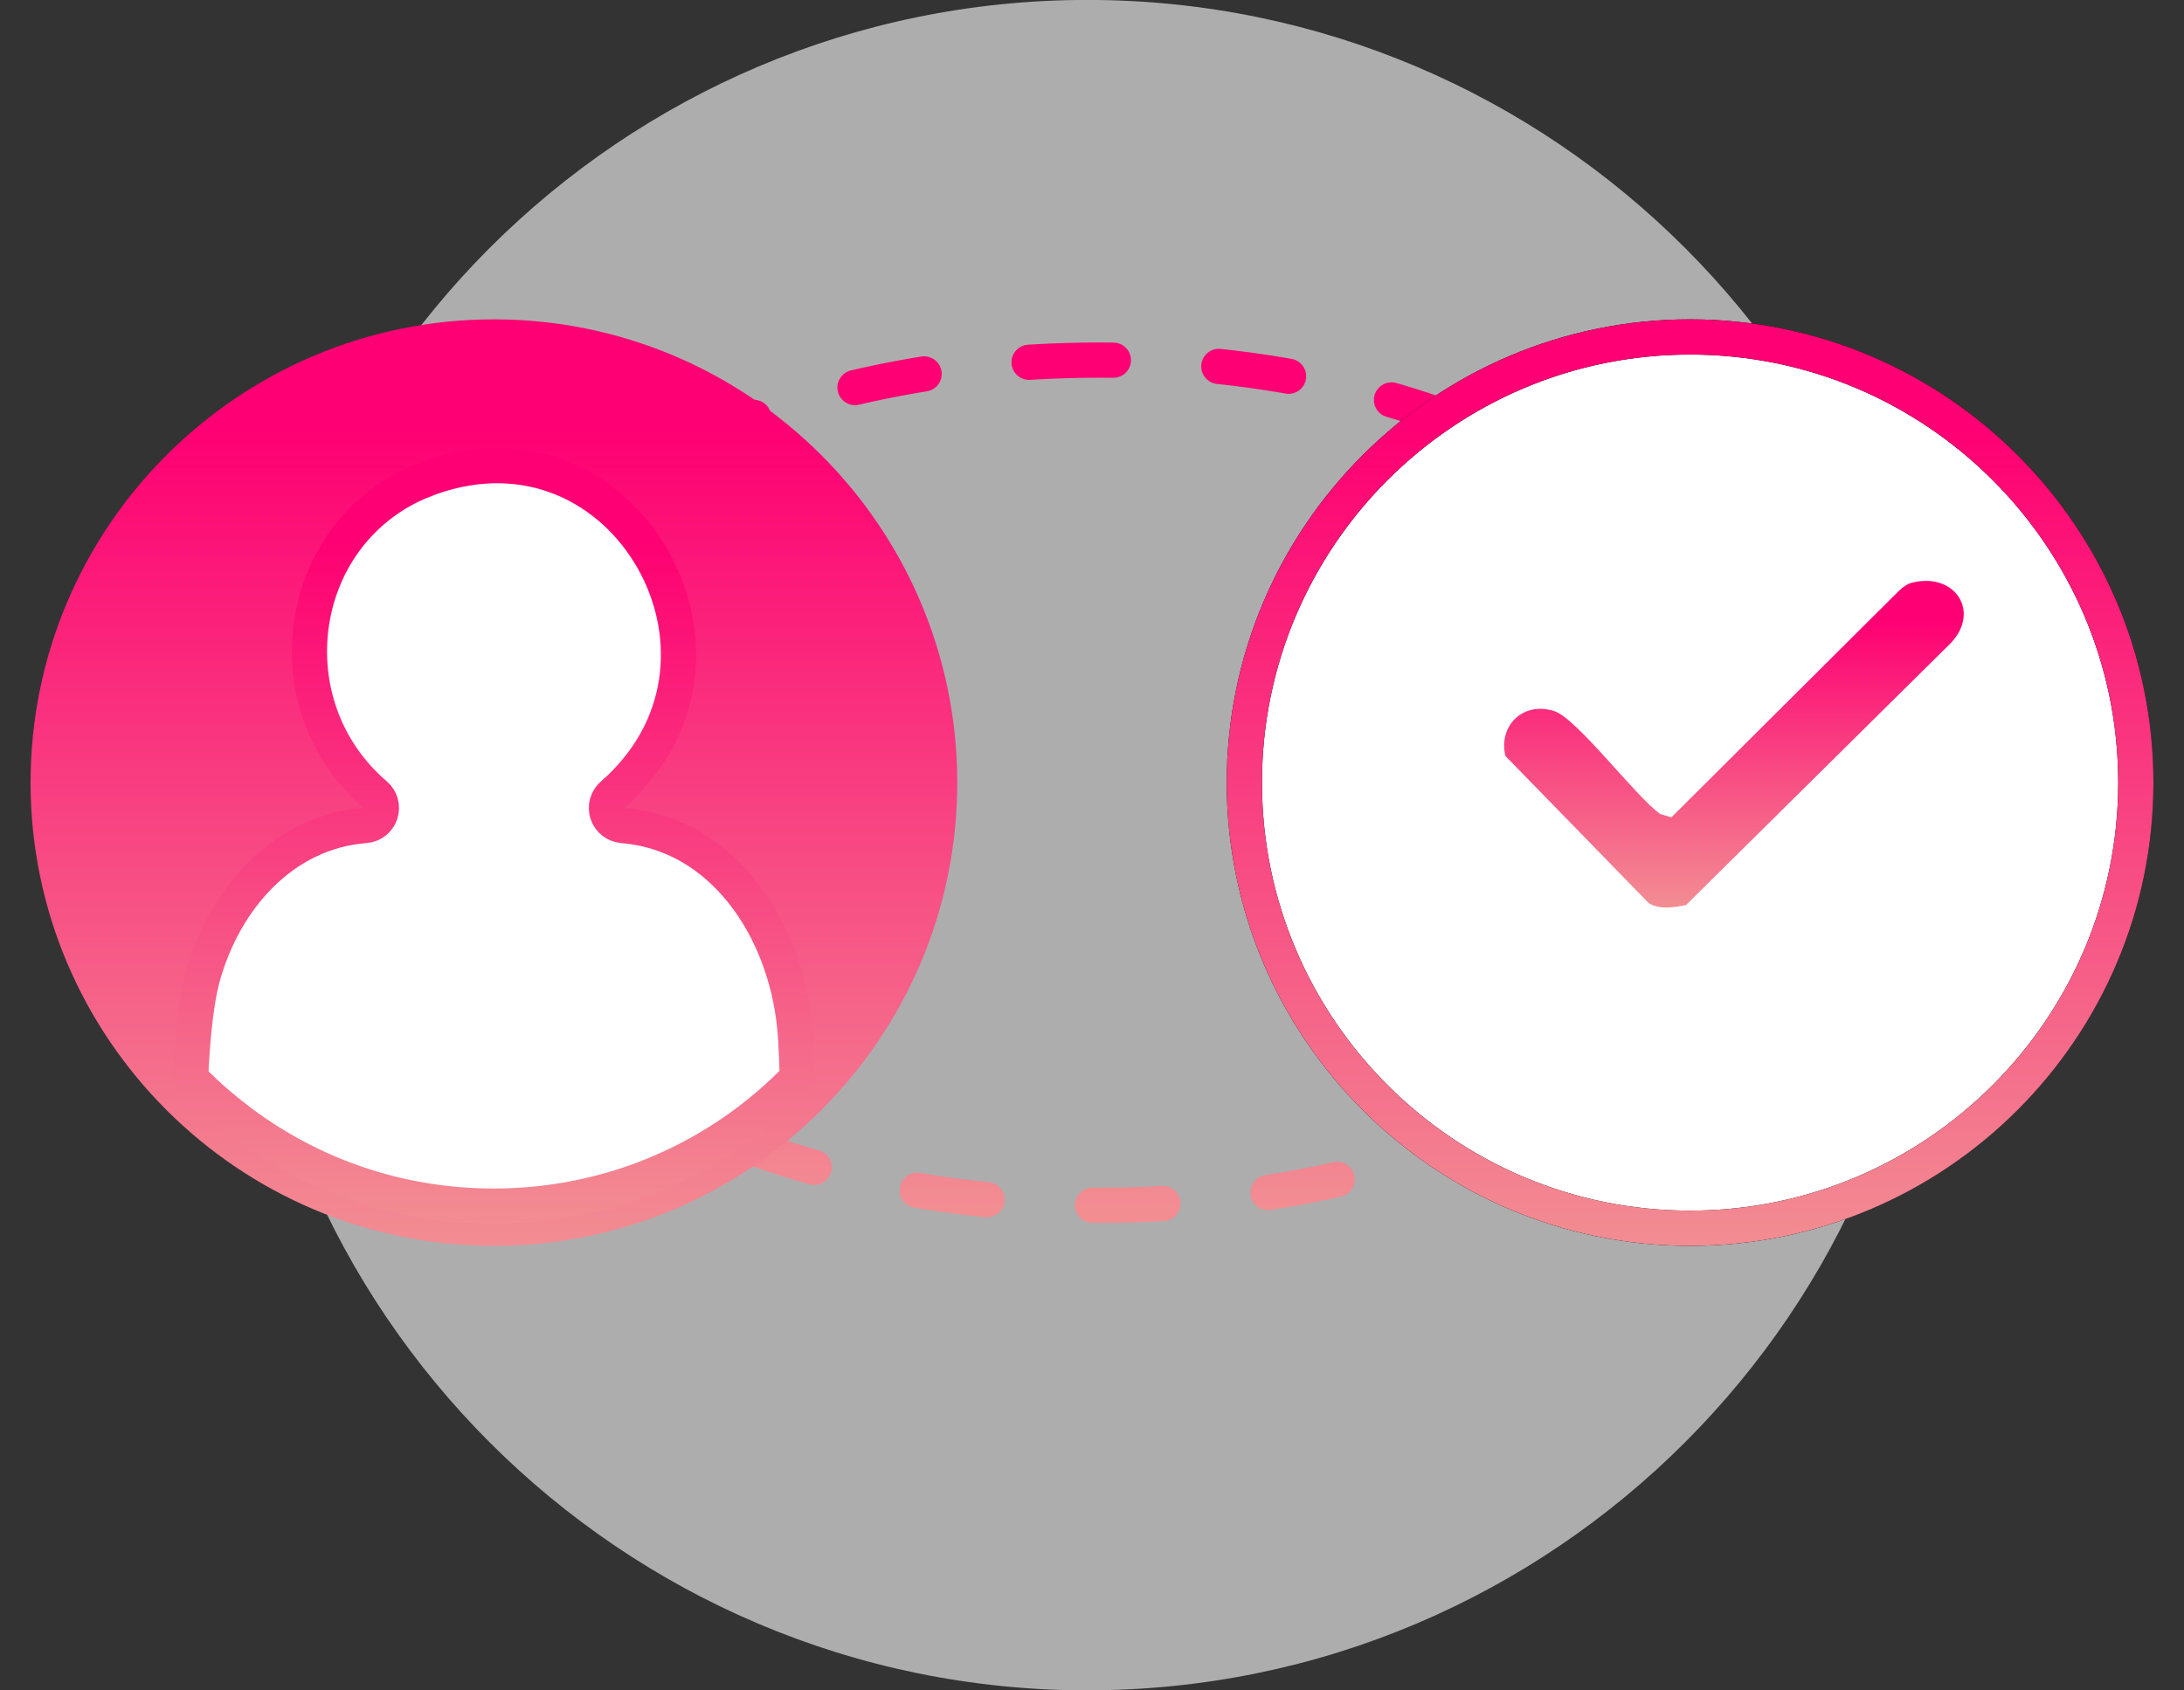
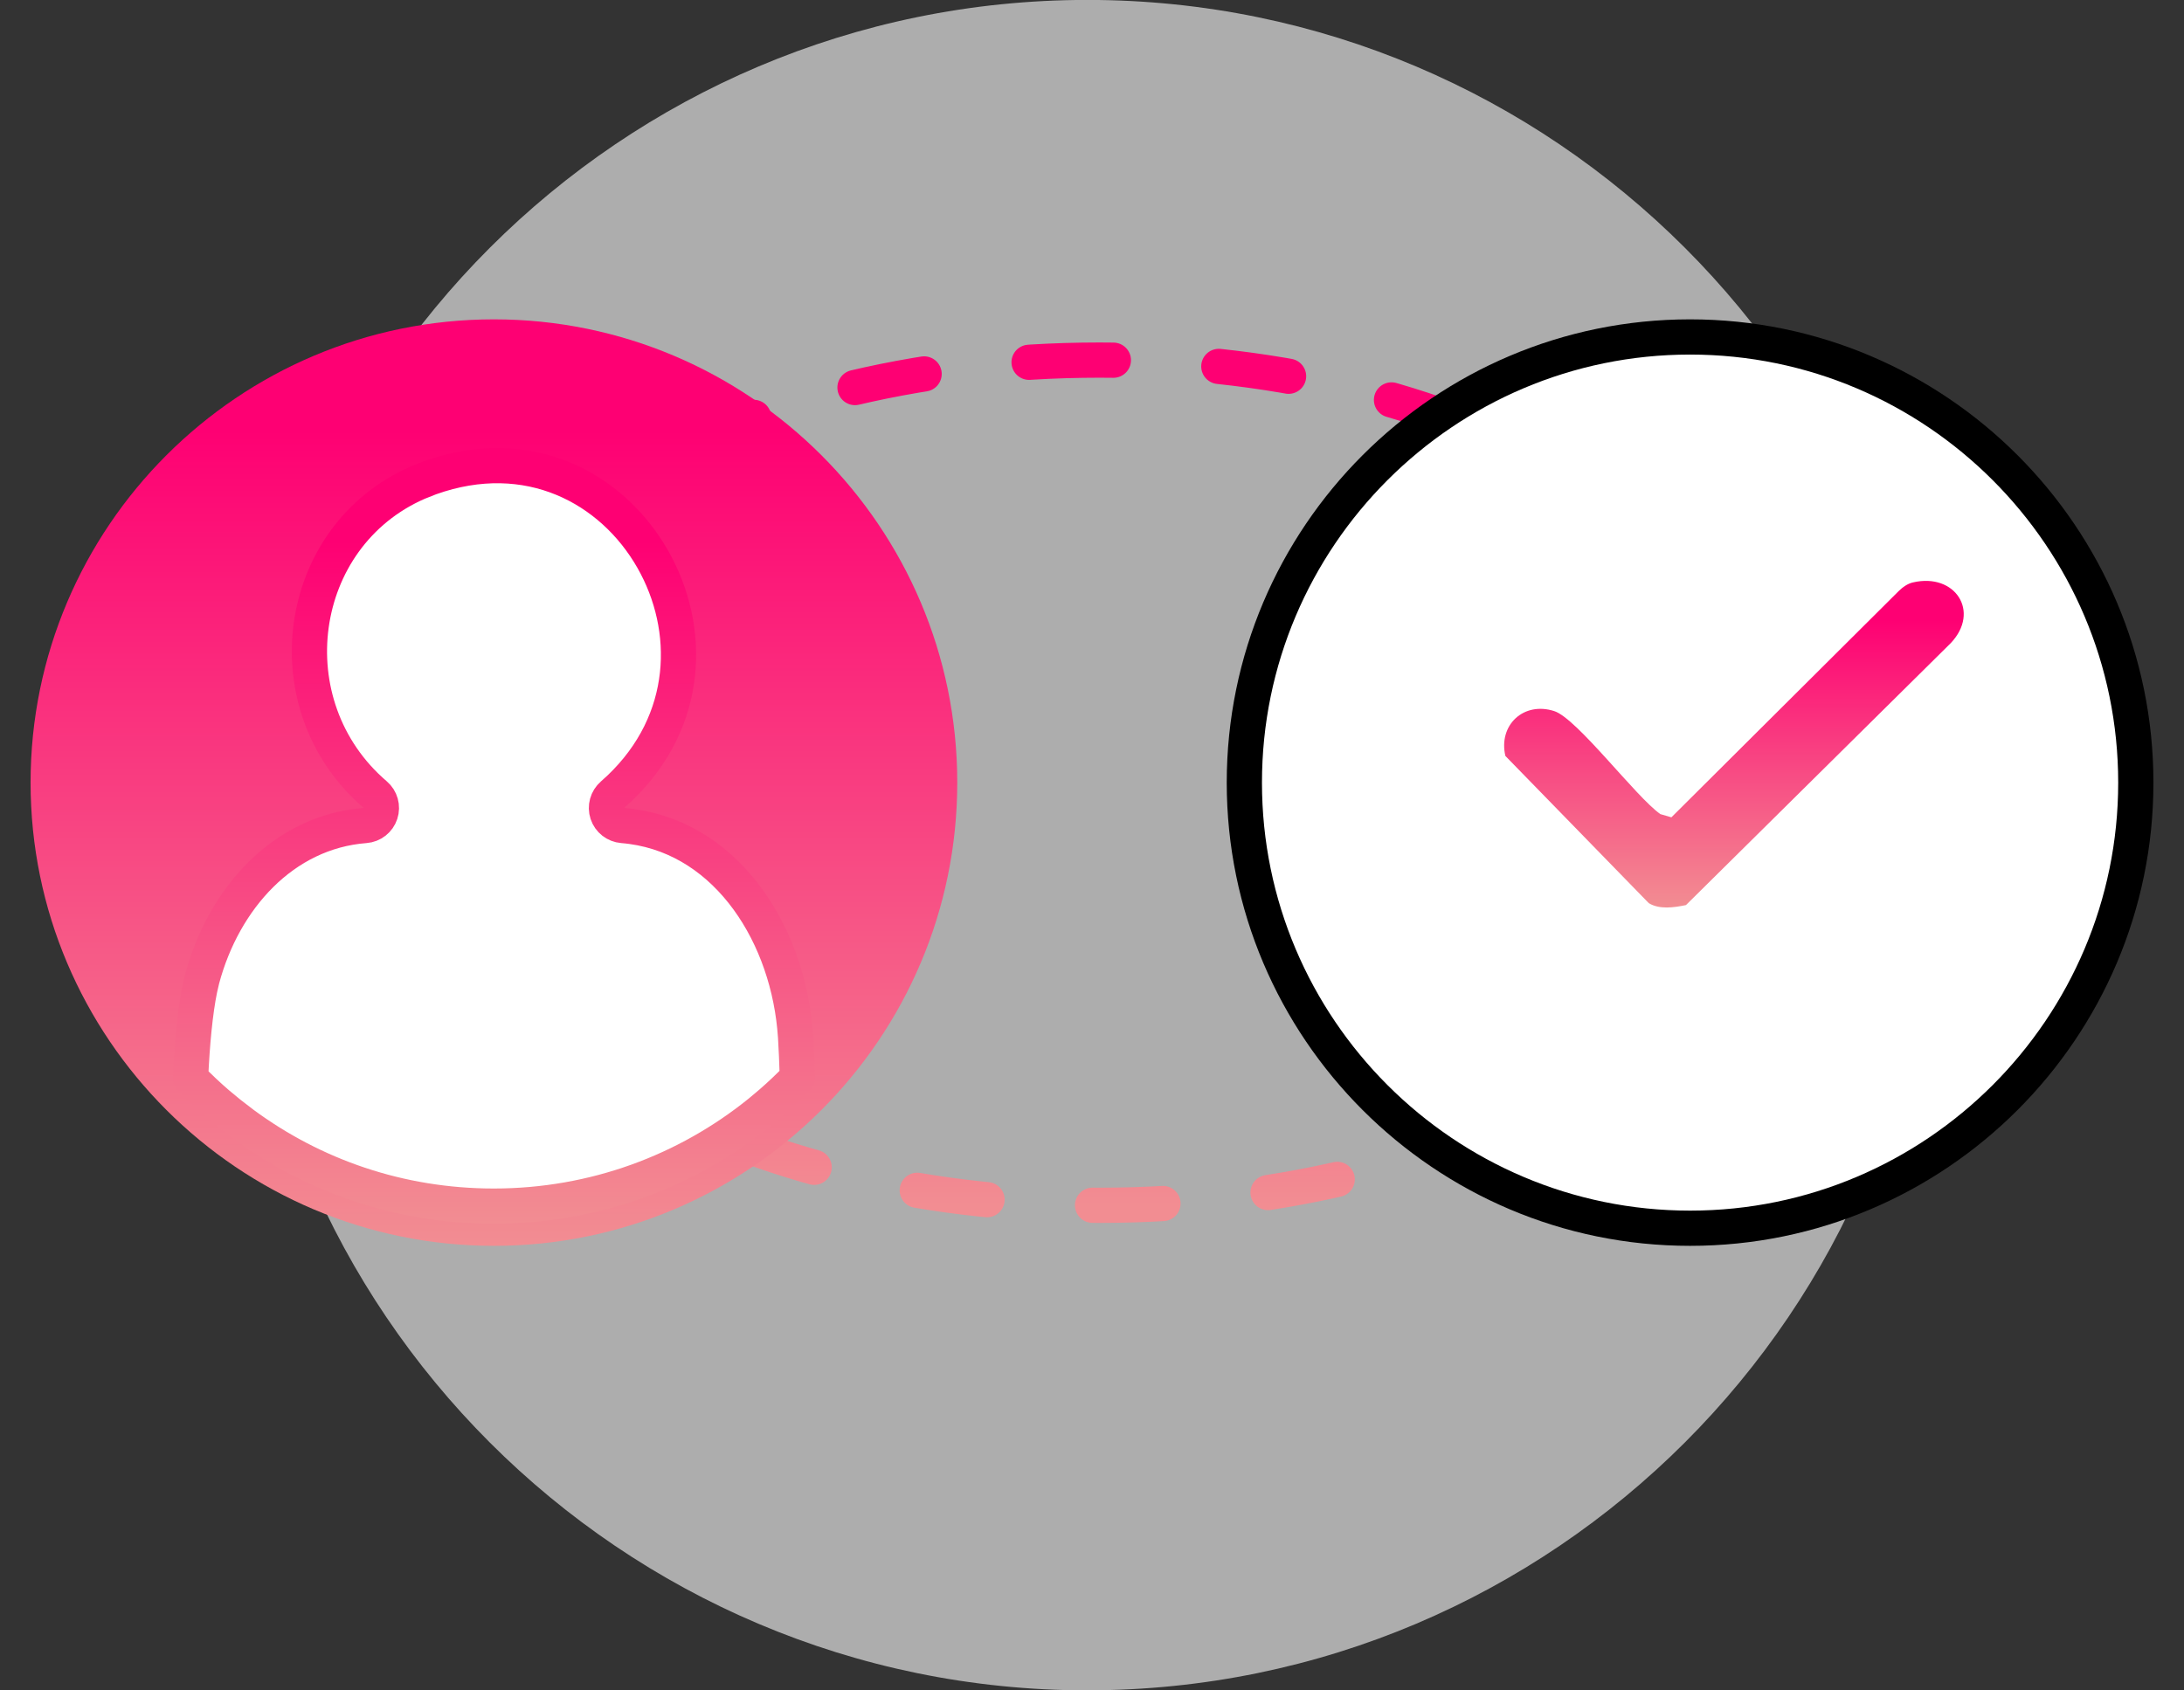
<svg xmlns="http://www.w3.org/2000/svg" width="62" height="48" viewBox="0 0 62 48" fill="none">
  <rect x="0" y="0" width="62" height="48" fill="#333333" stroke="none" />
  <path d="M30.868 47.998C17.634 47.998 6.868 37.232 6.868 23.999C6.868 10.765 17.634 -0.002 30.868 -0.002C44.102 -0.002 54.868 10.764 54.868 23.997C54.868 37.231 44.102 47.997 30.868 47.997V47.998Z" fill="white" fill-opacity="0.6" />
  <path d="M31.213 10.225C26.005 10.225 21.108 11.473 17.424 13.739C13.741 16.006 11.713 19.02 11.713 22.225C11.713 25.43 13.741 28.443 17.424 30.71C21.108 32.976 26.005 34.225 31.213 34.225C36.421 34.225 41.318 32.976 45.001 30.71C48.684 28.443 50.713 25.43 50.713 22.225C50.713 19.02 48.684 16.006 45.001 13.739C41.318 11.473 36.421 10.225 31.213 10.225Z" stroke="url(#paint0_linear_153_5417)" stroke-linecap="round" stroke-dasharray="2 3" />
  <path d="M14.021 9.068C6.769 9.068 0.868 14.969 0.868 22.222C0.868 29.475 6.769 35.376 14.021 35.376C21.274 35.376 27.175 29.475 27.175 22.222C27.175 14.969 21.274 9.068 14.021 9.068Z" fill="url(#paint1_linear_153_5417)" />
  <path d="M47.979 9.568C54.956 9.569 60.632 15.246 60.632 22.223C60.632 29.199 54.955 34.876 47.979 34.876C41.002 34.876 35.325 29.199 35.325 22.223C35.325 15.246 41.002 9.568 47.979 9.568Z" fill="white" />
  <path d="M47.979 9.568C54.956 9.569 60.632 15.246 60.632 22.223C60.632 29.199 54.955 34.876 47.979 34.876C41.002 34.876 35.325 29.199 35.325 22.223C35.325 15.246 41.002 9.568 47.979 9.568Z" stroke="black" />
-   <path d="M47.979 9.568C54.956 9.569 60.632 15.246 60.632 22.223C60.632 29.199 54.955 34.876 47.979 34.876C41.002 34.876 35.325 29.199 35.325 22.223C35.325 15.246 41.002 9.568 47.979 9.568Z" stroke="url(#paint2_linear_153_5417)" />
  <path d="M12.21 13.565C14.996 12.572 17.375 13.851 18.53 15.878C19.651 17.845 19.593 20.475 17.588 22.384L17.388 22.566C17.236 22.699 17.178 22.909 17.241 23.1C17.304 23.291 17.475 23.425 17.676 23.441C20.504 23.672 22.285 26.347 22.562 29.163L22.585 29.436V29.438C22.606 29.755 22.622 30.162 22.636 30.606C22.395 30.853 22.145 31.092 21.884 31.318L21.566 31.585C19.504 33.252 16.877 34.248 14.019 34.248C11.338 34.248 8.892 33.383 6.902 31.916L6.511 31.615L6.51 31.614L6.183 31.344C5.914 31.113 5.657 30.87 5.41 30.616C5.452 29.647 5.54 28.717 5.673 28.076L5.736 27.804C6.344 25.523 8.035 23.62 10.366 23.441C10.568 23.426 10.74 23.291 10.803 23.099C10.866 22.907 10.807 22.695 10.653 22.564C7.697 20.029 8.358 15.233 11.862 13.703L12.21 13.565Z" fill="white" stroke="url(#paint3_linear_153_5417)" stroke-linejoin="round" />
  <path d="M54.308 16.537C54.146 16.575 54.015 16.673 53.899 16.785L47.448 23.208L47.135 23.117C46.444 22.633 44.769 20.4 44.123 20.192C43.25 19.91 42.531 20.593 42.735 21.465L46.806 25.645C47.107 25.831 47.526 25.77 47.862 25.7L55.377 18.263C56.228 17.367 55.503 16.262 54.31 16.537H54.308Z" fill="url(#paint4_linear_153_5417)" />
  <defs>
    <linearGradient id="paint0_linear_153_5417" x1="31.213" y1="10.225" x2="31.213" y2="34.225" gradientUnits="userSpaceOnUse">
      <stop offset="0.12" stop-color="#FE0073" />
      <stop offset="1" stop-color="#F28D92" />
    </linearGradient>
    <linearGradient id="paint1_linear_153_5417" x1="14.022" y1="9.068" x2="14.022" y2="35.376" gradientUnits="userSpaceOnUse">
      <stop offset="0.12" stop-color="#FE0073" />
      <stop offset="1" stop-color="#F28D92" />
    </linearGradient>
    <linearGradient id="paint2_linear_153_5417" x1="47.979" y1="9.068" x2="47.979" y2="35.376" gradientUnits="userSpaceOnUse">
      <stop offset="0.12" stop-color="#FE0073" />
      <stop offset="1" stop-color="#F28D92" />
    </linearGradient>
    <linearGradient id="paint3_linear_153_5417" x1="14.022" y1="12.721" x2="14.022" y2="34.748" gradientUnits="userSpaceOnUse">
      <stop offset="0.12" stop-color="#FE0073" />
      <stop offset="1" stop-color="#F28D92" />
    </linearGradient>
    <linearGradient id="paint4_linear_153_5417" x1="49.224" y1="16.494" x2="49.224" y2="25.768" gradientUnits="userSpaceOnUse">
      <stop offset="0.12" stop-color="#FE0073" />
      <stop offset="1" stop-color="#F28D92" />
    </linearGradient>
  </defs>
</svg>